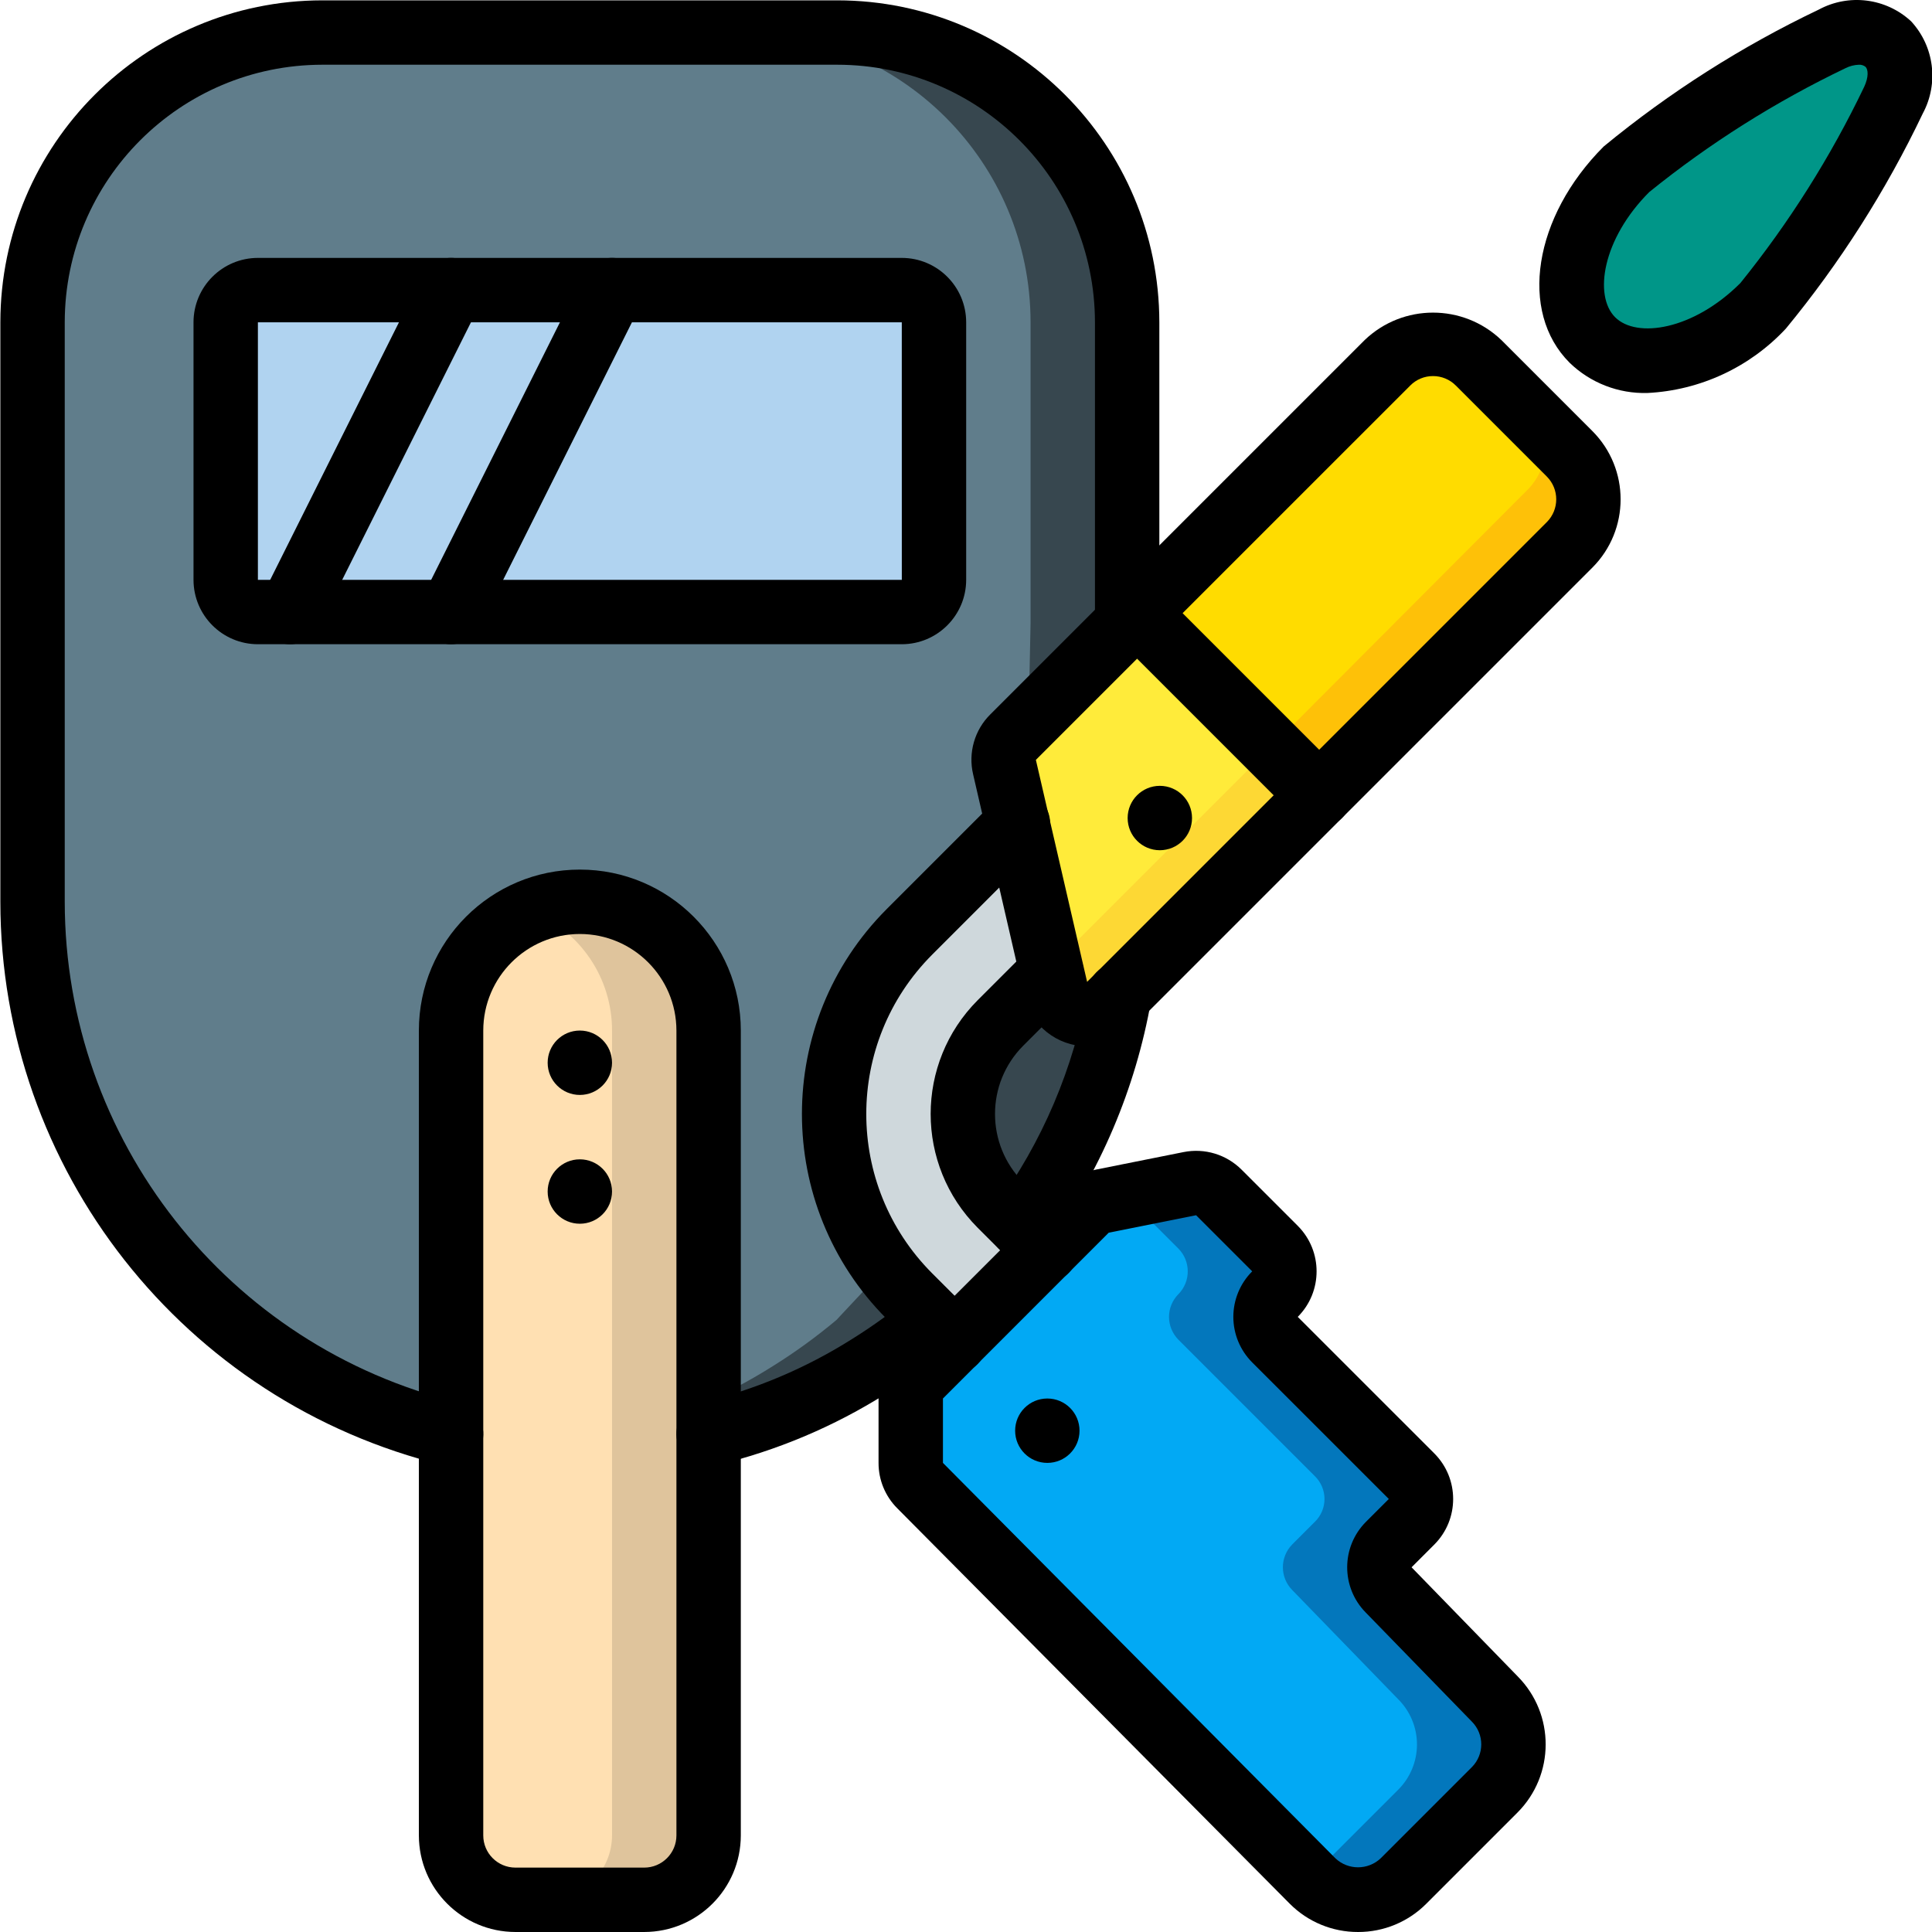
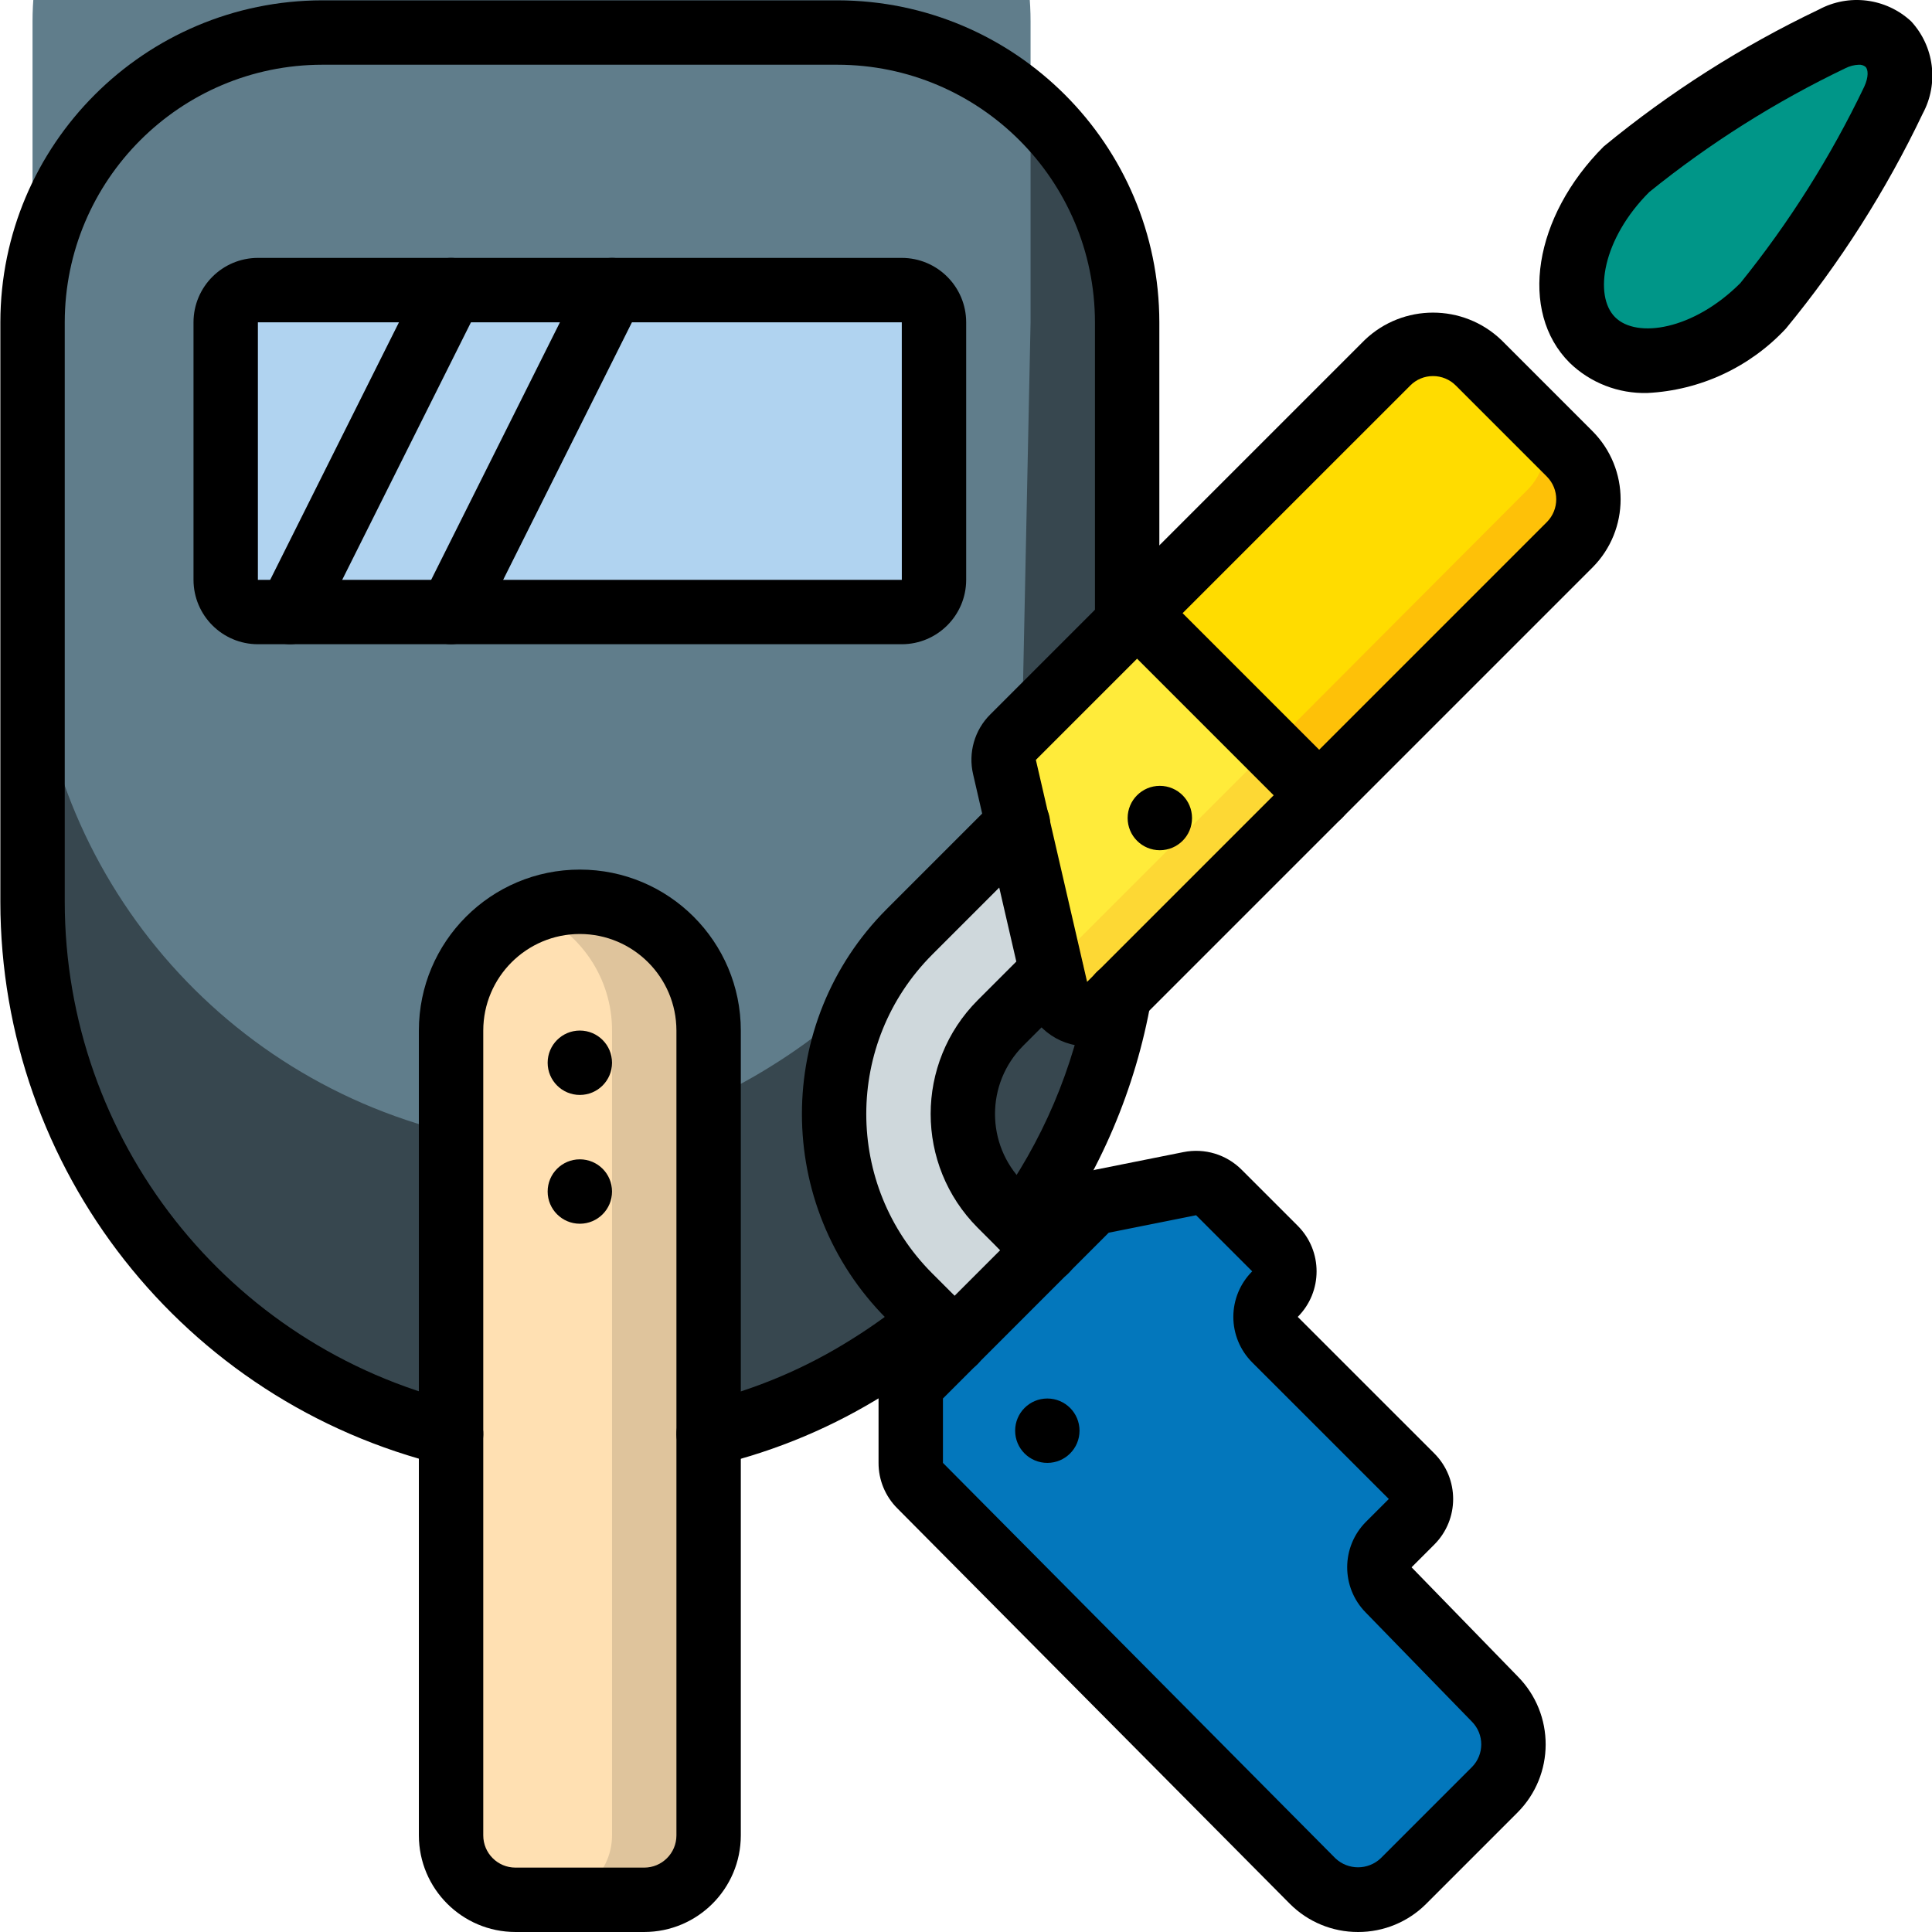
<svg xmlns="http://www.w3.org/2000/svg" height="512pt" viewBox="0 0 512 512.091" width="512pt">
  <path d="m298.711 85.426v79.785l-2.047 98.477c-3.855 22.125-12.762 43.062-26.027 61.184l-23.379 25c-5.312 4.457-10.93 8.535-16.812 12.203-13.133 8.309-27.551 14.395-42.668 18.008h-68.266c-65.07-15.832-110.887-74.09-110.934-141.059v-153.598c.004-42.414 34.387-76.797 76.801-76.801h136.535c42.414.004 76.793 34.387 76.797 76.801zm0 0" fill="#37474f" />
-   <path d="m273.113 85.426v79.785l-2.051 98.477c-3.852 22.125-12.758 43.062-26.023 61.184l-23.383 25c-5.312 4.457-10.93 8.535-16.812 12.203-13.133 8.309-27.551 14.395-42.664 18.008h-42.668c-65.07-15.832-110.887-74.09-110.934-141.059v-153.598c.004-42.414 34.387-76.797 76.801-76.801h110.934c42.414.004 76.797 34.387 76.801 76.801zm0 0" fill="#607d8b" />
+   <path d="m273.113 85.426l-2.051 98.477c-3.852 22.125-12.758 43.062-26.023 61.184l-23.383 25c-5.312 4.457-10.93 8.535-16.812 12.203-13.133 8.309-27.551 14.395-42.664 18.008h-42.668c-65.07-15.832-110.887-74.09-110.934-141.059v-153.598c.004-42.414 34.387-76.797 76.801-76.801h110.934c42.414.004 76.797 34.387 76.801 76.801zm0 0" fill="#607d8b" />
  <path d="m68.312 76.891h170.668c4.711 0 8.531 3.82 8.531 8.535v68.266c0 4.711-3.82 8.531-8.531 8.531h-170.668c-4.715 0-8.535-3.82-8.535-8.531v-68.266c0-4.715 3.82-8.535 8.535-8.535zm0 0" fill="#b0d3f0" />
  <path d="m278.715 257.559-13.574 13.574c-6.406 6.402-10.004 15.082-10.004 24.137 0 9.055 3.598 17.734 10.004 24.137l12.008 12.008-9.867 18.398-14.27 5.734-12.008-12.008c-26.609-26.68-26.609-69.863 0-96.543l28.66-28.66 13.312 16.422zm0 0" fill="#cfd8dc" />
  <path d="m396.078 474.457-24.066 24.066c-3.184 3.234-7.535 5.055-12.074 5.055s-8.887-1.82-12.074-5.055l-.684-.77-103.336-103.934c-1.594-1.617-2.48-3.793-2.477-6.059v-17.066c-.023-2.273.871-4.457 2.477-6.059l43.945-43.949c1.199-1.172 2.711-1.973 4.352-2.305l6.316-1.277 16.895-3.328c2.785-.59 5.68.277 7.68 2.305l14.848 14.848c3.328 3.352 3.328 8.762 0 12.117-1.59 1.613-2.48 3.789-2.473 6.059.027 2.234.91 4.375 2.473 5.973l36.184 36.18c1.637 1.594 2.559 3.777 2.559 6.059 0 2.285-.922 4.469-2.559 6.059l-5.973 5.973c-3.328 3.355-3.328 8.766 0 12.121l27.988 28.84c3.234 3.188 5.055 7.535 5.055 12.074 0 4.543-1.82 8.891-5.055 12.074zm0 0" fill="#0377bc" />
-   <path d="m370.477 474.457-23.297 23.297-103.336-103.934c-1.594-1.617-2.48-3.793-2.477-6.059v-17.066c-.023-2.273.871-4.457 2.477-6.059l43.945-43.949c1.199-1.172 2.711-1.973 4.352-2.305l6.316-1.277 13.824 13.824c3.328 3.352 3.328 8.762 0 12.117-1.594 1.613-2.484 3.789-2.477 6.059.027 2.234.914 4.375 2.477 5.973l36.18 36.18c1.637 1.594 2.562 3.777 2.562 6.059 0 2.285-.926 4.469-2.562 6.059l-5.973 5.973c-3.328 3.355-3.328 8.766 0 12.121l27.988 28.84c3.234 3.188 5.059 7.535 5.059 12.074 0 4.543-1.824 8.891-5.059 12.074zm0 0" fill="#02a9f4" />
  <path d="m485.602 10.289c12.316-5.656 21.902 3.926 16.246 16.242-9.309 19.492-20.914 37.797-34.57 54.531-14.996 14.996-35.258 19.047-45.258 9.055-10-9.992-5.945-30.258 9.051-45.254 16.734-13.66 35.039-25.266 54.531-34.574zm0 0" fill="#009688" />
  <path d="m301.441 162.566-.082-.086" fill="#e4c05c" />
  <path d="m415.961 144.391-66.305 66.387-17.922-7.68-15.957-6.738-4.863-11.523-9.473-22.27 1.453-1.453 64.852-64.938c3.188-3.195 7.52-4.992 12.031-4.992 4.516 0 8.844 1.797 12.035 4.992l24.148 24.148c3.195 3.191 4.992 7.52 4.992 12.035 0 4.512-1.797 8.84-4.992 12.031zm0 0" fill="#fec108" />
  <path d="m187.777 273.156v213.336c-.027 9.414-7.652 17.039-17.066 17.066h-34.133c-9.414-.027-17.039-7.652-17.066-17.066v-213.336c-.023-13.898 8.43-26.41 21.332-31.57 4.047-1.723 8.406-2.594 12.801-2.562 9.055 0 17.738 3.594 24.141 9.996 6.402 6.402 9.996 15.086 9.992 24.137zm0 0" fill="#dfc49c" />
  <path d="m162.18 273.156v213.336c-.027 9.414-7.652 17.039-17.066 17.066h-8.535c-9.414-.027-17.039-7.652-17.066-17.066v-213.336c-.023-13.898 8.43-26.41 21.332-31.57 12.906 5.16 21.359 17.672 21.336 31.57zm0 0" fill="#ffe0b2" />
  <path d="m349.656 210.777-55.551 55.469c-2.184 2.207-5.398 3.051-8.383 2.199-2.984-.852-5.27-3.266-5.953-6.297l-1.793-7.766-11.777-51.027c-.699-2.867.18-5.891 2.305-7.938l29.184-29.184 3.754-3.668 31.832 31.828 3.582 3.586zm0 0" fill="#fdd834" />
  <path d="m404.609 130.055-66.301 66.473-5.035-2.133-22.359-9.559-6.484-2.73-6.742-15.871 3.754-3.668 1.453-1.453 64.852-64.938c3.188-3.195 7.52-4.992 12.031-4.992 4.516 0 8.844 1.797 12.035 4.992l16.98 16.98c1.965 5.969.34 12.535-4.184 16.898zm0 0" fill="#ffdc00" />
  <path d="m338.309 196.527-55.469 55.469c-1.293 1.34-3.012 2.184-4.863 2.387l-11.777-51.027c-.699-2.867.18-5.891 2.305-7.938l29.184-29.184 3.754-3.668 1.453-1.453zm0 0" fill="#ffeb3a" />
  <path d="m253.012 364.082c-2.262.004-4.434-.898-6.031-2.5l-12.012-12.008c-29.945-30.012-29.945-78.598 0-108.609l28.656-28.66c2.145-2.219 5.316-3.109 8.301-2.328s5.312 3.109 6.094 6.094c.781 2.984-.109 6.156-2.328 8.301l-28.656 28.66c-23.293 23.344-23.293 61.133 0 84.477l12.008 12.008c2.441 2.441 3.172 6.109 1.852 9.301-1.324 3.188-4.434 5.266-7.887 5.266zm0 0" />
  <path d="m277.145 339.945c-2.262.004-4.434-.898-6.031-2.5l-12.008-12.008c-16.633-16.676-16.633-43.664 0-60.34l13.574-13.574c3.344-3.262 8.688-3.227 11.988.078 3.305 3.301 3.34 8.645.078 11.988l-13.574 13.578c-9.977 10.008-9.977 26.199 0 36.203l12.008 12.012c2.441 2.438 3.172 6.109 1.852 9.297-1.32 3.191-4.43 5.27-7.883 5.27zm0 0" />
  <path d="m359.914 512.09c-6.797.02-13.32-2.684-18.109-7.504l-104.008-104.789c-3.199-3.191-4.992-7.531-4.977-12.051v-17.066c-.012-4.527 1.789-8.875 5-12.066l43.941-43.945c2.379-2.383 5.406-4.004 8.703-4.664l23.176-4.633c5.598-1.125 11.387.625 15.418 4.668l14.875 14.871c6.656 6.668 6.656 17.469 0 24.137l36.207 36.203c6.641 6.672 6.645 17.453.008 24.125l-6.047 6.047 28.129 28.914c9.918 10.012 9.879 26.156-.086 36.121l-24.133 24.133c-4.789 4.82-11.305 7.52-18.098 7.5zm-36.895-196.016-6.031 6.031-23.16 4.633-43.941 43.945v17.066l104.016 104.801c3.379 3.199 8.676 3.191 12.043-.023l24.133-24.133c3.324-3.336 3.324-8.734 0-12.07l-28.133-28.918c-6.574-6.676-6.543-17.406.074-24.043l6.051-6.047-36.211-36.199c-3.199-3.203-5-7.543-5-12.07s1.801-8.867 5-12.07l-14.875-14.871zm0 0" />
  <path d="m436.629 104.164c-7.68.219-15.125-2.672-20.641-8.02-13.535-13.531-9.559-38.711 9.043-57.32 17.457-14.371 36.605-26.559 57.016-36.289 7.977-4.297 17.801-3.051 24.453 3.102 6.152 6.652 7.395 16.477 3.098 24.453-9.727 20.41-21.91 39.551-36.281 57.004-9.547 10.242-22.703 16.367-36.688 17.07zm56.008-87.004c-1.207.047-2.391.348-3.473.887-18.57 8.891-36.043 19.914-52.059 32.852-12.441 12.441-14.762 27.477-9.051 33.184 5.707 5.707 20.742 3.402 33.195-9.051 12.93-16.016 23.953-33.484 32.84-52.055 1.215-2.637 1.035-4.578.34-5.262-.504-.406-1.145-.605-1.793-.555zm0 0" />
  <path d="m349.613 219.328c-2.266.004-4.438-.898-6.035-2.5l-48.266-48.273c-2.211-2.145-3.094-5.312-2.312-8.293s3.109-5.305 6.086-6.086c2.98-.785 6.148.102 8.293 2.312l48.266 48.273c2.441 2.441 3.172 6.109 1.852 9.301-1.32 3.188-4.434 5.266-7.883 5.266zm0 0" />
  <path d="m288.086 277.312c-7.945.004-14.84-5.484-16.625-13.227l-13.574-58.84c-1.348-5.738.383-11.762 4.574-15.906l99.227-99.223c10.129-9.672 26.07-9.672 36.199 0l24.133 24.133c9.984 10.004 9.984 26.199 0 36.203l-121.855 121.855c-3.203 3.203-7.547 5.004-12.078 5.004zm91.703-177.629c-2.262-.012-4.434.891-6.027 2.496l-99.242 99.238 13.578 58.832 121.855-121.863c3.324-3.336 3.324-8.734 0-12.07l-24.133-24.133c-1.598-1.605-3.77-2.504-6.031-2.5zm0 0" />
  <path d="m119.504 170.758c-2.957-.004-5.699-1.535-7.254-4.051s-1.691-5.656-.371-8.301l42.668-85.332c1.363-2.727 4.078-4.52 7.121-4.703 3.043-.18 5.953 1.273 7.633 3.816 1.68 2.547 1.875 5.793.512 8.52l-42.668 85.336c-1.445 2.891-4.406 4.719-7.641 4.715zm0 0" />
  <path d="m76.836 170.758c-2.957-.004-5.699-1.535-7.254-4.051-1.551-2.516-1.691-5.656-.371-8.301l42.668-85.332c1.363-2.727 4.078-4.52 7.121-4.703 3.043-.18 5.953 1.273 7.633 3.816 1.68 2.547 1.875 5.793.512 8.52l-42.664 85.336c-1.449 2.891-4.406 4.719-7.645 4.715zm0 0" />
  <path d="m238.98 170.758h-170.668c-9.422-.012-17.055-7.645-17.066-17.066v-68.266c.012-9.422 7.645-17.059 17.066-17.066h170.668c9.418.008 17.055 7.645 17.066 17.066v68.266c-.012 9.422-7.648 17.055-17.066 17.066zm-170.668-85.332v68.266h170.676l-.008-68.266zm0 0" />
  <path d="m162.18 315.824c0 4.711-3.82 8.535-8.535 8.535-4.711 0-8.531-3.824-8.531-8.535 0-4.711 3.82-8.535 8.531-8.535 4.715 0 8.535 3.824 8.535 8.535zm0 0" />
  <path d="m286.09 379.219c0 4.711-3.82 8.531-8.535 8.531-4.711 0-8.531-3.82-8.531-8.531 0-4.715 3.82-8.535 8.531-8.535 4.715 0 8.535 3.82 8.535 8.535zm0 0" />
  <path d="m315.91 216.828c0 4.711-3.82 8.531-8.535 8.531-4.711 0-8.531-3.82-8.531-8.531 0-4.715 3.82-8.535 8.531-8.535 4.715 0 8.535 3.82 8.535 8.535zm0 0" />
  <path d="m162.18 281.691c0 4.711-3.82 8.531-8.535 8.531-4.711 0-8.531-3.82-8.531-8.531 0-4.715 3.82-8.535 8.531-8.535 4.715 0 8.535 3.82 8.535 8.535zm0 0" />
  <path d="m170.711 512.09h-34.133c-14.133-.016-25.582-11.469-25.598-25.598v-213.336c0-23.562 19.102-42.664 42.664-42.664 23.566 0 42.668 19.102 42.668 42.664v213.336c-.016 14.129-11.469 25.582-25.602 25.598zm-17.066-264.531c-14.133.016-25.582 11.469-25.598 25.598v213.336c.004 4.711 3.82 8.527 8.531 8.531h34.133c4.711-.004 8.531-3.82 8.535-8.531v-213.336c-.016-14.129-11.469-25.582-25.602-25.598zm0 0" />
  <path d="m119.52 388.613c-.68 0-1.359-.078-2.023-.242-68.895-16.762-117.402-78.445-117.449-149.348v-153.598c.051-47.109 38.227-85.281 85.332-85.336h136.535c47.105.055 85.277 38.227 85.332 85.336v79.785c0 4.711-3.82 8.535-8.535 8.535-4.711 0-8.531-3.824-8.531-8.535v-79.785c-.043-37.688-30.582-68.227-68.266-68.27h-136.535c-37.684.043-68.223 30.582-68.266 68.27v153.598c.047 63.031 43.172 117.863 104.414 132.762 4.203 1.02 6.977 5.016 6.465 9.305-.512 4.293-4.148 7.523-8.473 7.523zm0 0" />
  <path d="m187.77 388.613c-4.324-.004-7.965-3.242-8.469-7.539-.504-4.297 2.285-8.289 6.496-9.293 14.203-3.391 27.75-9.109 40.09-16.918 5.559-3.465 10.867-7.316 15.883-11.527 3.613-3.031 8.996-2.559 12.027 1.055 3.027 3.613 2.555 9-1.059 12.027-5.621 4.711-11.562 9.023-17.785 12.902-13.91 8.801-29.18 15.238-45.191 19.059-.652.156-1.32.234-1.992.234zm0 0" />
  <path d="m270.629 333.402c-3.211-.008-6.145-1.812-7.598-4.676-1.453-2.863-1.176-6.297.715-8.891 12.469-17.074 20.855-36.781 24.508-57.605.805-4.645 5.223-7.754 9.867-6.949 4.645.805 7.754 5.223 6.949 9.867-4.109 23.406-13.531 45.559-27.543 64.754-1.605 2.203-4.172 3.504-6.898 3.5zm0 0" />
</svg>